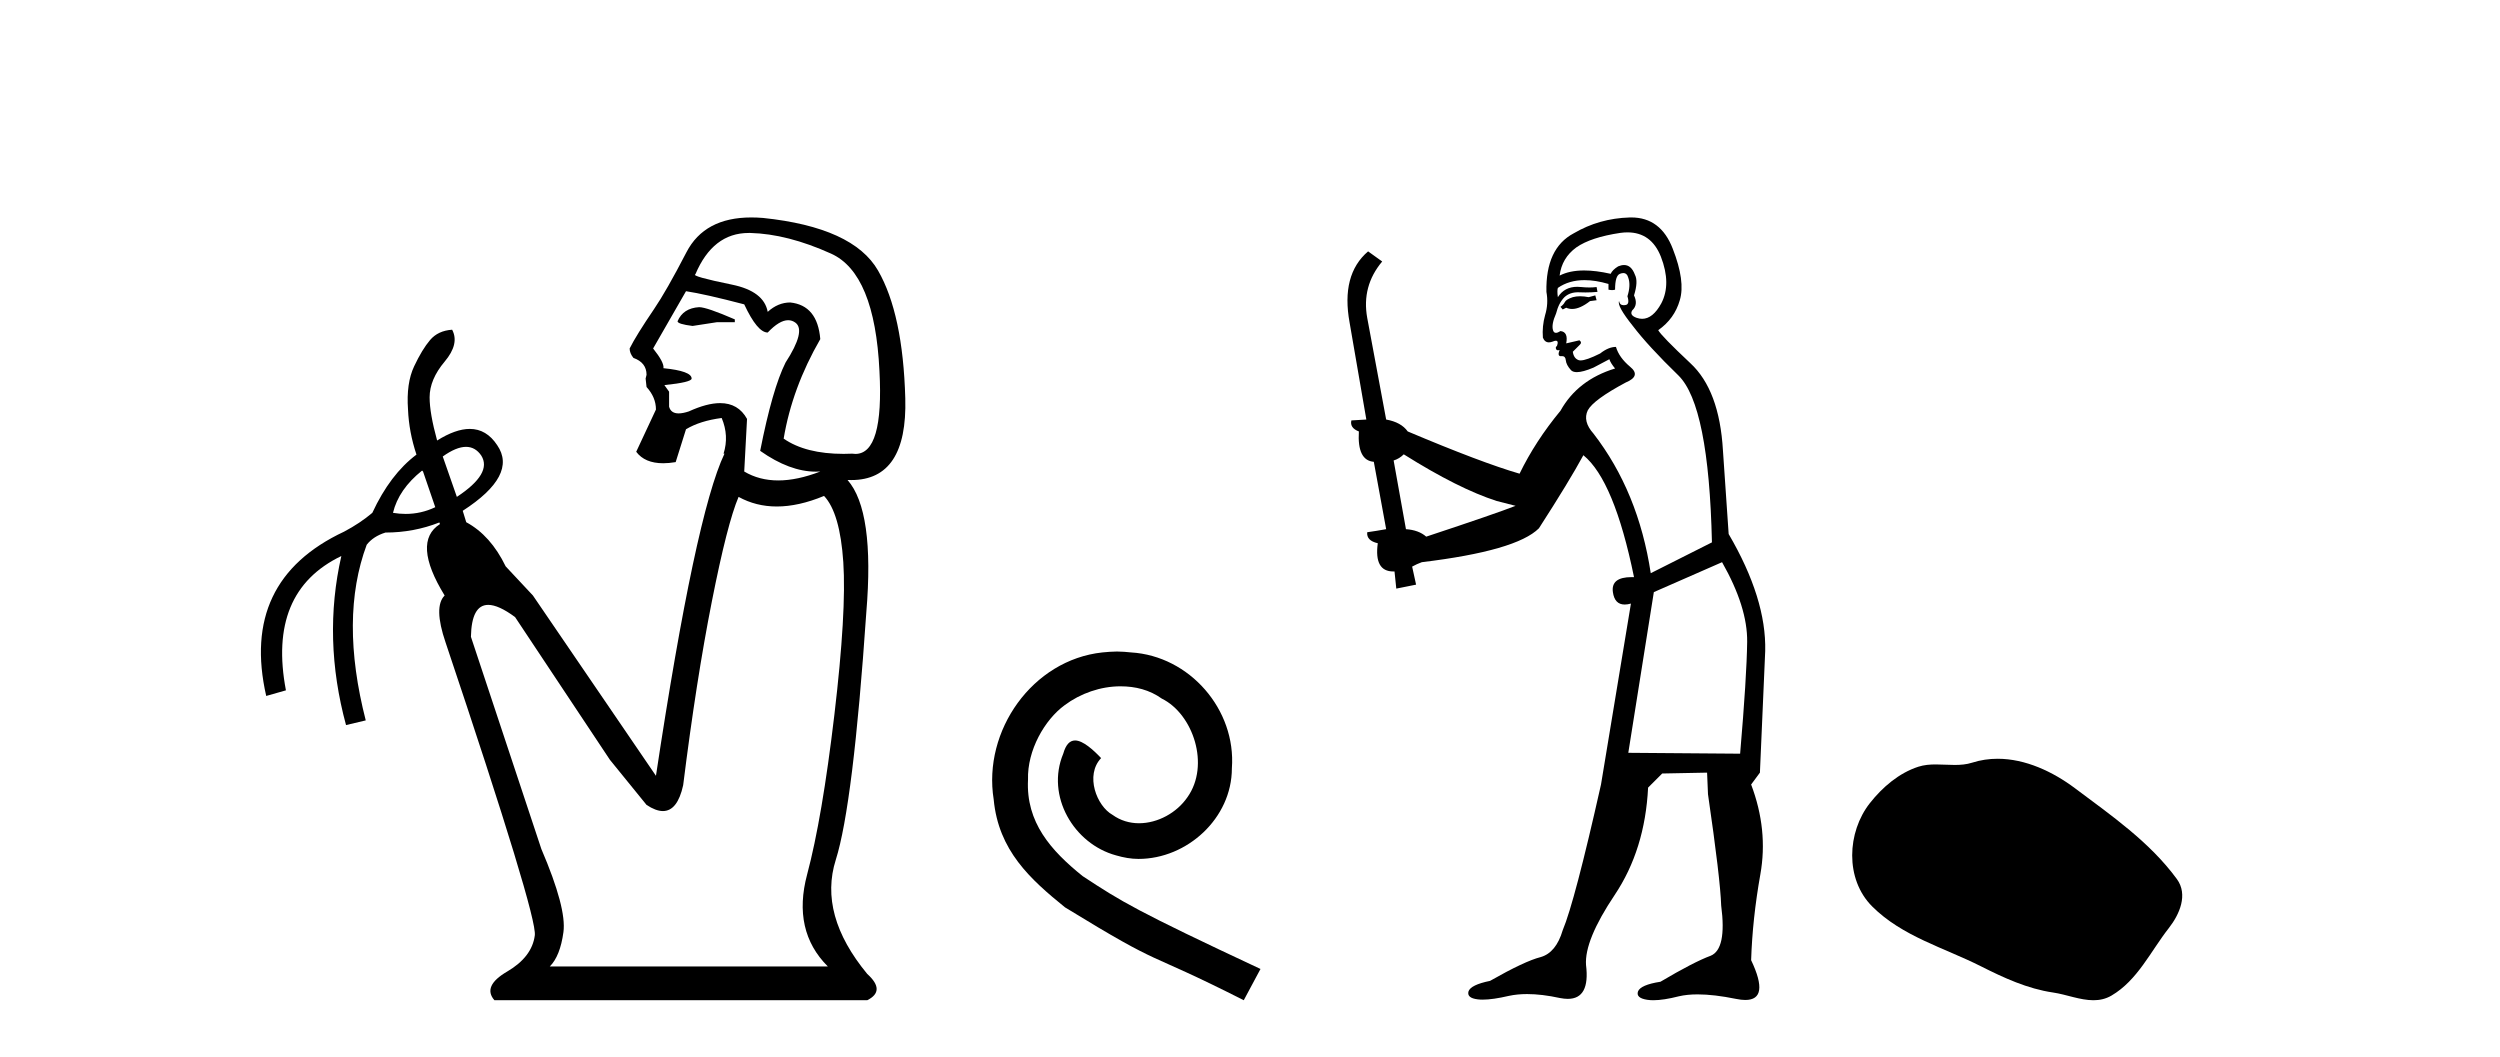
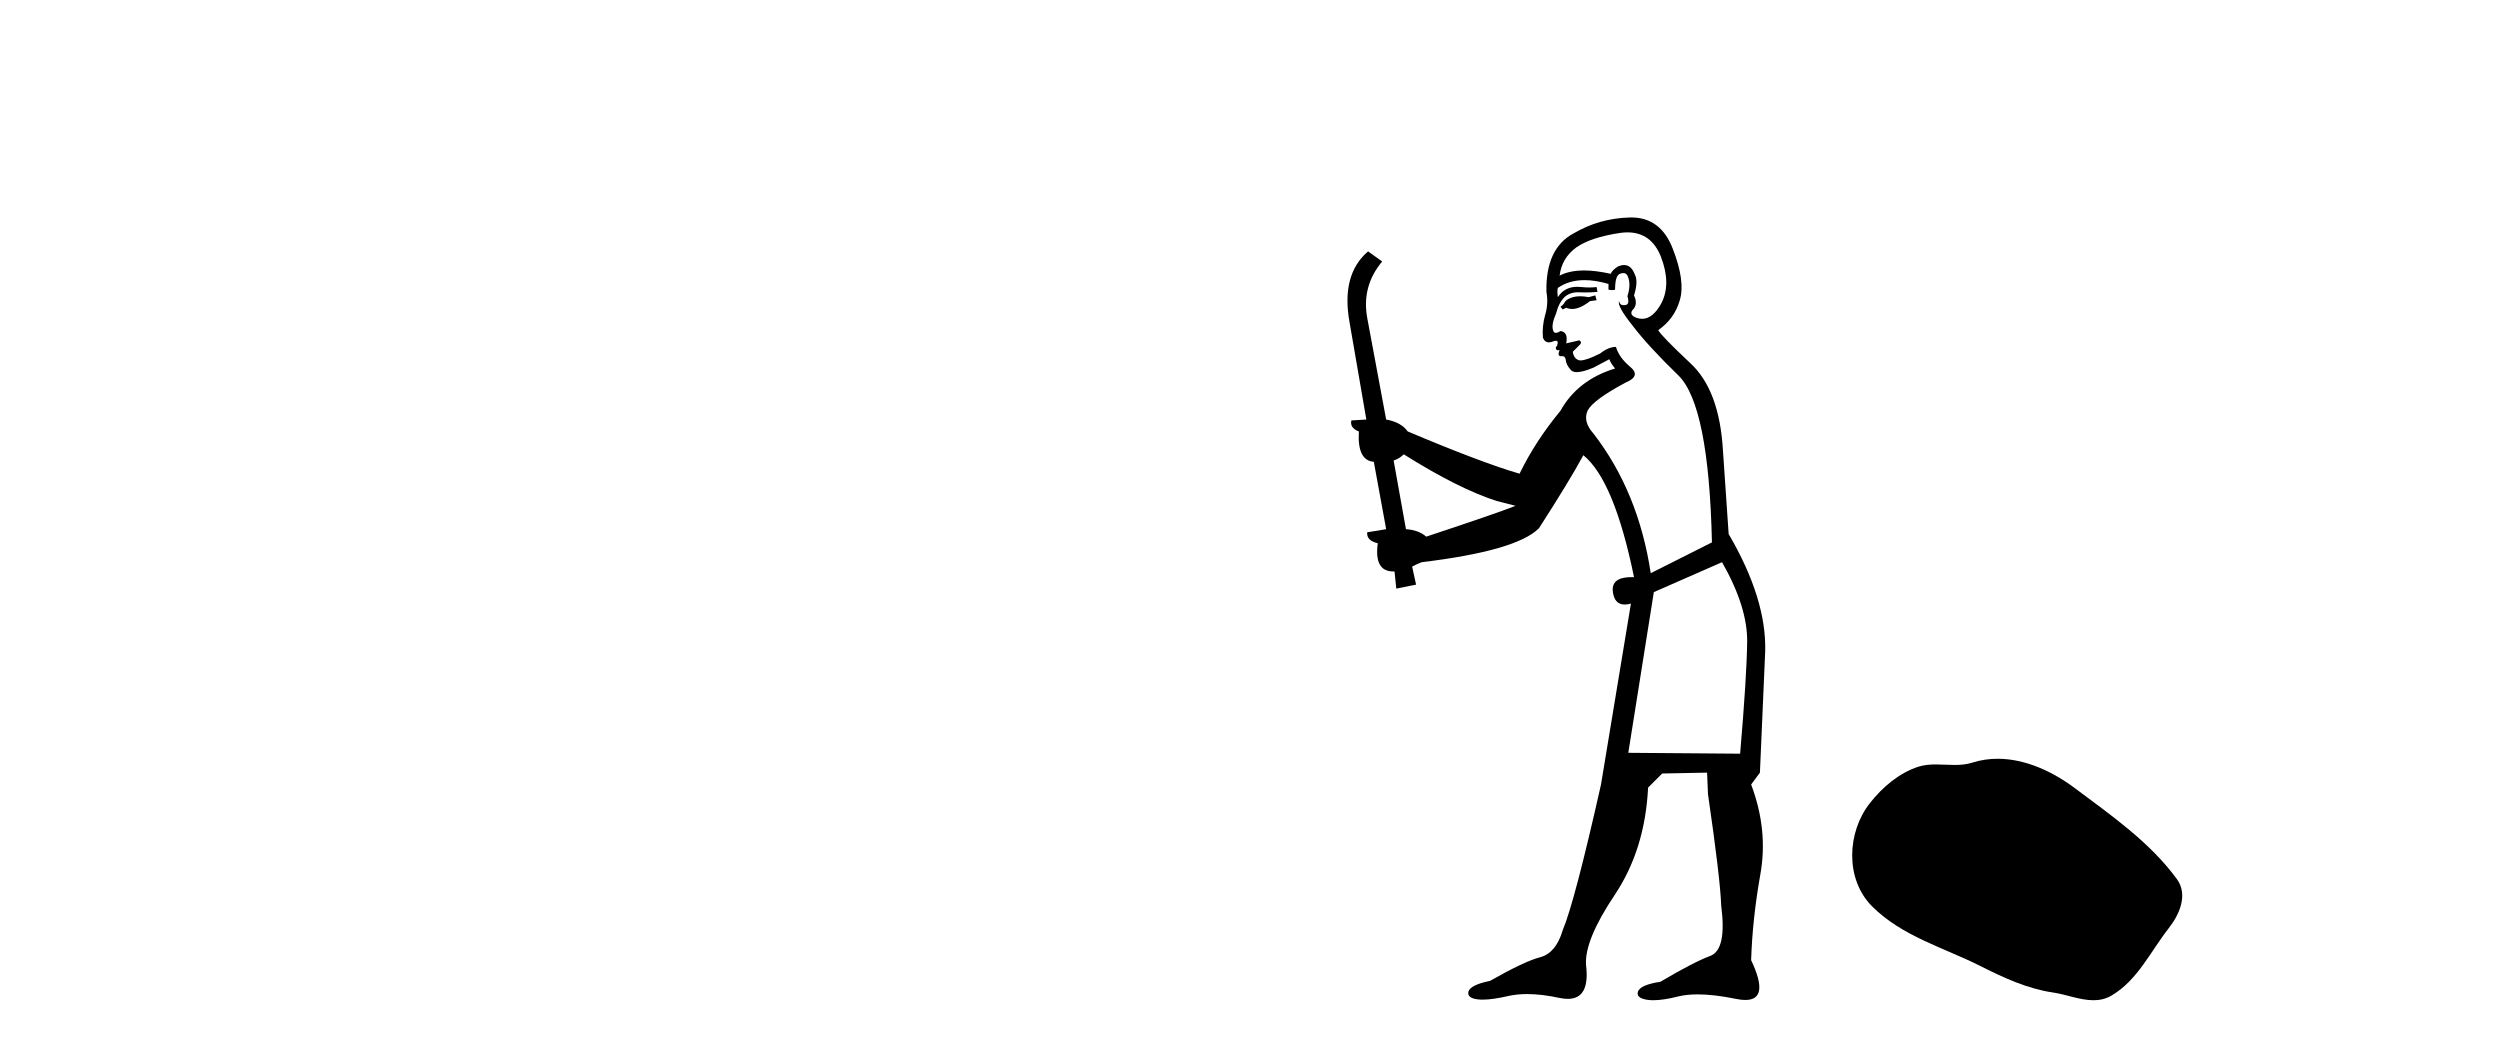
<svg xmlns="http://www.w3.org/2000/svg" width="97.0" height="41.0">
-   <path d="M 27.127 11.918 Q 26.507 11.954 26.289 12.465 Q 26.289 12.574 26.872 12.647 L 27.819 12.501 L 28.511 12.501 L 28.511 12.392 Q 27.418 11.918 27.127 11.918 ZM 29.05 9.039 Q 29.081 9.039 29.113 9.039 Q 30.552 9.076 32.246 9.841 Q 33.941 10.606 34.123 14.396 Q 34.296 17.612 33.189 17.612 Q 33.129 17.612 33.066 17.602 Q 32.895 17.61 32.731 17.61 Q 31.259 17.61 30.406 17.019 Q 30.734 15.052 31.827 13.157 Q 31.718 11.845 30.661 11.736 Q 30.187 11.736 29.787 12.1 Q 29.641 11.299 28.402 11.044 Q 26.799 10.716 26.981 10.643 Q 27.658 9.039 29.05 9.039 ZM 26.617 11.299 Q 27.345 11.408 28.876 11.809 Q 29.386 12.902 29.787 12.902 Q 30.24 12.424 30.58 12.424 Q 30.732 12.424 30.862 12.519 Q 31.281 12.829 30.479 14.068 Q 29.969 15.088 29.495 17.493 Q 30.639 18.3 31.658 18.3 Q 31.743 18.3 31.827 18.295 L 31.827 18.295 Q 30.934 18.641 30.197 18.641 Q 29.459 18.641 28.876 18.295 L 28.985 16.254 Q 28.647 15.641 27.941 15.641 Q 27.43 15.641 26.726 15.963 Q 26.494 16.04 26.331 16.04 Q 26.031 16.04 25.961 15.78 L 25.961 15.197 L 25.778 14.942 Q 26.835 14.833 26.835 14.687 Q 26.835 14.396 25.742 14.286 Q 25.778 14.068 25.341 13.521 L 26.617 11.299 ZM 18.082 17.338 Q 18.442 17.338 18.673 17.675 Q 19.11 18.368 17.726 19.279 L 17.179 17.712 Q 17.702 17.338 18.082 17.338 ZM 16.377 18.258 L 16.414 18.295 L 16.888 19.679 Q 16.341 19.94 15.739 19.94 Q 15.498 19.94 15.248 19.898 Q 15.466 18.987 16.377 18.258 ZM 31.973 19.242 Q 32.592 19.898 32.72 21.811 Q 32.847 23.724 32.374 27.732 Q 31.9 31.74 31.317 33.927 Q 30.734 36.113 32.119 37.498 L 21.333 37.498 Q 21.734 37.097 21.861 36.168 Q 21.989 35.238 21.005 32.943 L 18.272 24.708 Q 18.295 23.469 18.943 23.469 Q 19.344 23.469 19.985 23.943 L 23.665 29.481 L 25.086 31.23 Q 25.445 31.469 25.721 31.469 Q 26.287 31.469 26.507 30.465 Q 27.017 26.384 27.619 23.341 Q 28.22 20.299 28.657 19.279 Q 29.333 19.652 30.14 19.652 Q 30.985 19.652 31.973 19.242 ZM 29.151 8.437 Q 27.334 8.437 26.635 9.786 Q 25.851 11.299 25.378 11.991 Q 24.685 13.011 24.43 13.521 Q 24.43 13.703 24.576 13.886 Q 25.086 14.068 25.086 14.542 L 25.05 14.687 L 25.086 15.015 Q 25.451 15.416 25.451 15.89 L 24.685 17.529 Q 25.018 17.974 25.732 17.974 Q 25.955 17.974 26.216 17.93 L 26.617 16.655 Q 27.163 16.327 28.001 16.218 Q 28.293 16.91 28.074 17.602 L 28.11 17.602 Q 26.981 19.971 25.451 30.101 L 20.677 23.105 L 19.62 21.975 Q 19.037 20.772 18.09 20.262 L 17.954 19.819 L 17.954 19.819 Q 20.092 18.438 19.292 17.274 Q 18.877 16.642 18.227 16.642 Q 17.677 16.642 16.96 17.092 Q 16.669 16.036 16.669 15.416 Q 16.669 14.724 17.252 14.031 Q 17.835 13.339 17.543 12.793 L 17.543 12.793 Q 16.997 12.829 16.687 13.193 Q 16.377 13.558 16.068 14.214 Q 15.758 14.87 15.831 15.89 Q 15.867 16.764 16.159 17.639 Q 15.139 18.404 14.446 19.898 Q 13.973 20.299 13.353 20.627 Q 9.308 22.522 10.329 27.003 L 11.094 26.785 Q 10.365 22.959 13.244 21.574 L 13.244 21.574 Q 12.515 24.781 13.426 28.133 L 14.191 27.951 Q 13.171 23.979 14.228 21.137 Q 14.483 20.809 14.956 20.663 Q 16.053 20.663 17.048 20.271 L 17.048 20.271 L 17.07 20.335 Q 15.977 21.028 17.252 23.105 Q 16.815 23.542 17.288 24.926 Q 20.859 35.566 20.75 36.295 Q 20.641 37.133 19.675 37.698 Q 18.709 38.263 19.183 38.809 L 33.649 38.809 Q 34.378 38.445 33.649 37.789 Q 31.754 35.493 32.428 33.362 Q 33.103 31.23 33.613 23.76 Q 33.941 19.825 32.884 18.623 L 32.884 18.623 Q 32.959 18.626 33.032 18.626 Q 35.213 18.626 35.125 15.453 Q 35.034 12.173 34.068 10.497 Q 33.103 8.821 29.604 8.456 Q 29.369 8.437 29.151 8.437 Z" style="fill:#000000;stroke:none" />
-   <path d="M 43.338 25.279 C 43.15 25.279 42.962 25.297 42.774 25.314 C 40.058 25.604 38.127 28.354 38.555 31.019 C 38.742 33.001 39.972 34.111 41.322 35.205 C 45.337 37.665 44.209 36.759 48.258 38.809 L 48.907 37.596 C 44.089 35.341 43.509 34.983 42.005 33.992 C 40.775 33.001 39.802 31.908 39.887 30.251 C 39.853 29.106 40.536 27.927 41.305 27.364 C 41.92 26.902 42.706 26.629 43.474 26.629 C 44.055 26.629 44.602 26.766 45.08 27.107 C 46.293 27.705 46.959 29.687 46.071 30.934 C 45.661 31.532 44.927 31.942 44.192 31.942 C 43.833 31.942 43.474 31.839 43.167 31.617 C 42.552 31.276 42.091 30.08 42.723 29.414 C 42.432 29.106 42.022 28.73 41.715 28.73 C 41.51 28.73 41.356 28.884 41.254 29.243 C 40.57 30.883 41.664 32.745 43.304 33.189 C 43.594 33.274 43.884 33.326 44.175 33.326 C 46.054 33.326 47.797 31.754 47.797 29.807 C 47.967 27.534 46.157 25.45 43.884 25.314 C 43.714 25.297 43.526 25.279 43.338 25.279 Z" style="fill:#000000;stroke:none" />
  <path d="M 61.897 11.461 L 61.64 11.53 Q 61.461 11.495 61.307 11.495 Q 61.154 11.495 61.025 11.53 Q 60.769 11.615 60.718 11.717 Q 60.667 11.82 60.547 11.905 L 60.633 12.008 L 60.769 11.94 Q 60.877 11.988 60.998 11.988 Q 61.301 11.988 61.692 11.683 L 61.948 11.649 L 61.897 11.461 ZM 63.145 9.016 Q 64.068 9.016 64.442 9.958 Q 64.852 11.017 64.459 11.769 Q 64.131 12.37 63.715 12.37 Q 63.612 12.37 63.502 12.332 Q 63.212 12.23 63.331 12.042 Q 63.571 11.82 63.4 11.461 Q 63.571 10.915 63.434 10.658 Q 63.296 10.283 63.013 10.283 Q 62.909 10.283 62.785 10.334 Q 62.563 10.47 62.494 10.624 Q 61.921 10.494 61.464 10.494 Q 60.9 10.494 60.513 10.693 Q 60.598 10.009 61.162 9.599 Q 61.726 9.206 62.87 9.036 Q 63.013 9.016 63.145 9.016 ZM 54.466 17.628 Q 56.584 18.96 58.07 19.438 L 58.805 19.626 Q 58.07 19.917 55.337 20.822 Q 55.047 20.566 54.551 20.532 L 54.073 17.867 Q 54.295 17.799 54.466 17.628 ZM 62.984 10.595 Q 63.129 10.595 63.178 10.778 Q 63.28 11.068 63.144 11.495 Q 63.246 11.82 63.058 11.837 Q 63.027 11.842 62.999 11.842 Q 62.848 11.842 62.819 11.683 L 62.819 11.683 Q 62.734 11.871 63.349 12.64 Q 63.946 13.426 65.125 14.57 Q 66.304 15.732 66.423 21.044 L 64.049 22.24 Q 63.571 19.08 61.828 16.825 Q 61.401 16.347 61.606 15.92 Q 61.828 15.51 63.075 14.843 Q 63.69 14.587 63.246 14.228 Q 62.819 13.87 62.699 13.46 Q 62.409 13.46 62.085 13.716 Q 61.548 13.984 61.327 13.984 Q 61.28 13.984 61.248 13.972 Q 61.06 13.904 61.025 13.648 L 61.282 13.391 Q 61.401 13.289 61.282 13.204 L 60.769 13.323 Q 60.855 12.879 60.547 12.845 Q 60.44 12.914 60.37 12.914 Q 60.285 12.914 60.257 12.811 Q 60.188 12.589 60.376 12.162 Q 60.479 11.752 60.701 11.53 Q 60.906 11.34 61.227 11.34 Q 61.254 11.34 61.282 11.342 Q 61.401 11.347 61.519 11.347 Q 61.754 11.347 61.982 11.325 L 61.948 11.137 Q 61.82 11.154 61.67 11.154 Q 61.521 11.154 61.35 11.137 Q 61.271 11.128 61.197 11.128 Q 60.698 11.128 60.445 11.53 Q 60.41 11.273 60.445 11.171 Q 60.877 10.869 61.48 10.869 Q 61.903 10.869 62.409 11.017 L 62.409 11.239 Q 62.486 11.256 62.55 11.256 Q 62.614 11.256 62.665 11.239 Q 62.665 10.693 62.853 10.624 Q 62.926 10.595 62.984 10.595 ZM 66.816 21.813 Q 67.807 23.555 67.79 24.905 Q 67.773 26.254 67.517 29.243 L 63.178 29.209 L 64.169 22.974 L 66.816 21.813 ZM 63.292 8.437 Q 63.261 8.437 63.229 8.438 Q 62.05 8.472 61.06 9.053 Q 59.966 9.633 60.001 11.325 Q 60.086 11.786 59.949 12.23 Q 59.83 12.657 59.864 13.101 Q 59.937 13.284 60.097 13.284 Q 60.162 13.284 60.24 13.255 Q 60.319 13.22 60.367 13.22 Q 60.483 13.22 60.41 13.426 Q 60.342 13.46 60.376 13.545 Q 60.399 13.591 60.452 13.591 Q 60.479 13.591 60.513 13.579 L 60.513 13.579 Q 60.417 13.82 60.561 13.82 Q 60.571 13.82 60.581 13.819 Q 60.595 13.817 60.608 13.817 Q 60.737 13.817 60.752 13.972 Q 60.769 14.16 60.957 14.365 Q 61.031 14.439 61.181 14.439 Q 61.413 14.439 61.828 14.263 L 62.443 13.938 Q 62.494 14.092 62.665 14.297 Q 61.213 14.741 60.547 15.937 Q 59.573 17.115 58.959 18.379 Q 57.489 17.952 54.62 16.74 Q 54.364 16.381 53.783 16.278 L 53.048 12.332 Q 52.826 11.102 53.629 10.146 L 53.082 9.753 Q 52.023 10.658 52.365 12.52 L 53.014 16.278 L 52.433 16.312 Q 52.365 16.603 52.724 16.74 Q 52.655 17.867 53.304 17.918 L 53.783 20.532 Q 53.407 20.6 53.048 20.651 Q 53.014 20.976 53.458 21.078 Q 53.309 22.173 54.061 22.173 Q 54.084 22.173 54.107 22.172 L 54.176 22.838 L 54.944 22.684 L 54.791 21.984 Q 54.978 21.881 55.166 21.813 Q 58.839 21.369 59.71 20.498 Q 60.889 18.67 61.435 17.662 Q 62.631 18.636 63.4 22.394 Q 63.352 22.392 63.307 22.392 Q 62.499 22.392 62.58 22.974 Q 62.647 23.456 63.038 23.456 Q 63.147 23.456 63.28 23.419 L 63.28 23.419 L 62.119 30.439 Q 61.094 35 60.633 36.093 Q 60.376 36.964 59.778 37.135 Q 59.164 37.289 57.814 38.058 Q 57.062 38.211 56.977 38.468 Q 56.909 38.724 57.336 38.775 Q 57.424 38.786 57.529 38.786 Q 57.918 38.786 58.549 38.639 Q 58.87 38.57 59.251 38.57 Q 59.823 38.57 60.53 38.724 Q 60.693 38.756 60.83 38.756 Q 61.7 38.756 61.538 37.443 Q 61.47 36.486 62.648 34.727 Q 63.827 32.967 63.946 30.559 L 64.493 30.012 L 66.235 29.978 L 66.27 30.815 Q 66.748 34.095 66.782 35.137 Q 67.004 36.828 66.372 37.084 Q 65.723 37.323 64.425 38.092 Q 63.656 38.211 63.554 38.468 Q 63.468 38.724 63.912 38.792 Q 64.019 38.809 64.149 38.809 Q 64.54 38.809 65.142 38.656 Q 65.458 38.582 65.868 38.582 Q 66.502 38.582 67.363 38.758 Q 67.563 38.799 67.718 38.799 Q 68.679 38.799 67.944 37.255 Q 67.995 35.649 68.302 33.924 Q 68.61 32.199 67.944 30.439 L 68.285 29.978 L 68.49 25.263 Q 68.541 23.231 67.072 20.72 Q 67.004 19.797 66.85 17.474 Q 66.714 15.134 65.586 14.092 Q 64.459 13.033 64.339 12.811 Q 64.971 12.367 65.176 11.649 Q 65.398 10.915 64.903 9.651 Q 64.437 8.437 63.292 8.437 Z" style="fill:#000000;stroke:none" />
  <path d="M 77.509 29.44 C 77.178 29.44 76.846 29.487 76.518 29.592 C 76.298 29.662 76.071 29.68 75.842 29.68 C 75.598 29.68 75.351 29.66 75.108 29.66 C 74.88 29.66 74.654 29.678 74.435 29.748 C 73.684 29.99 73.039 30.542 72.552 31.16 C 71.666 32.284 71.576 34.108 72.642 35.171 C 73.806 36.334 75.429 36.77 76.856 37.49 C 77.748 37.94 78.664 38.364 79.661 38.51 C 80.17 38.584 80.707 38.809 81.225 38.809 C 81.464 38.809 81.699 38.761 81.925 38.629 C 82.938 38.036 83.445 36.909 84.147 36.014 C 84.57 35.475 84.903 34.71 84.463 34.108 C 83.414 32.673 81.919 31.641 80.507 30.582 C 79.648 29.939 78.585 29.44 77.509 29.44 Z" style="fill:#000000;stroke:none" />
</svg>